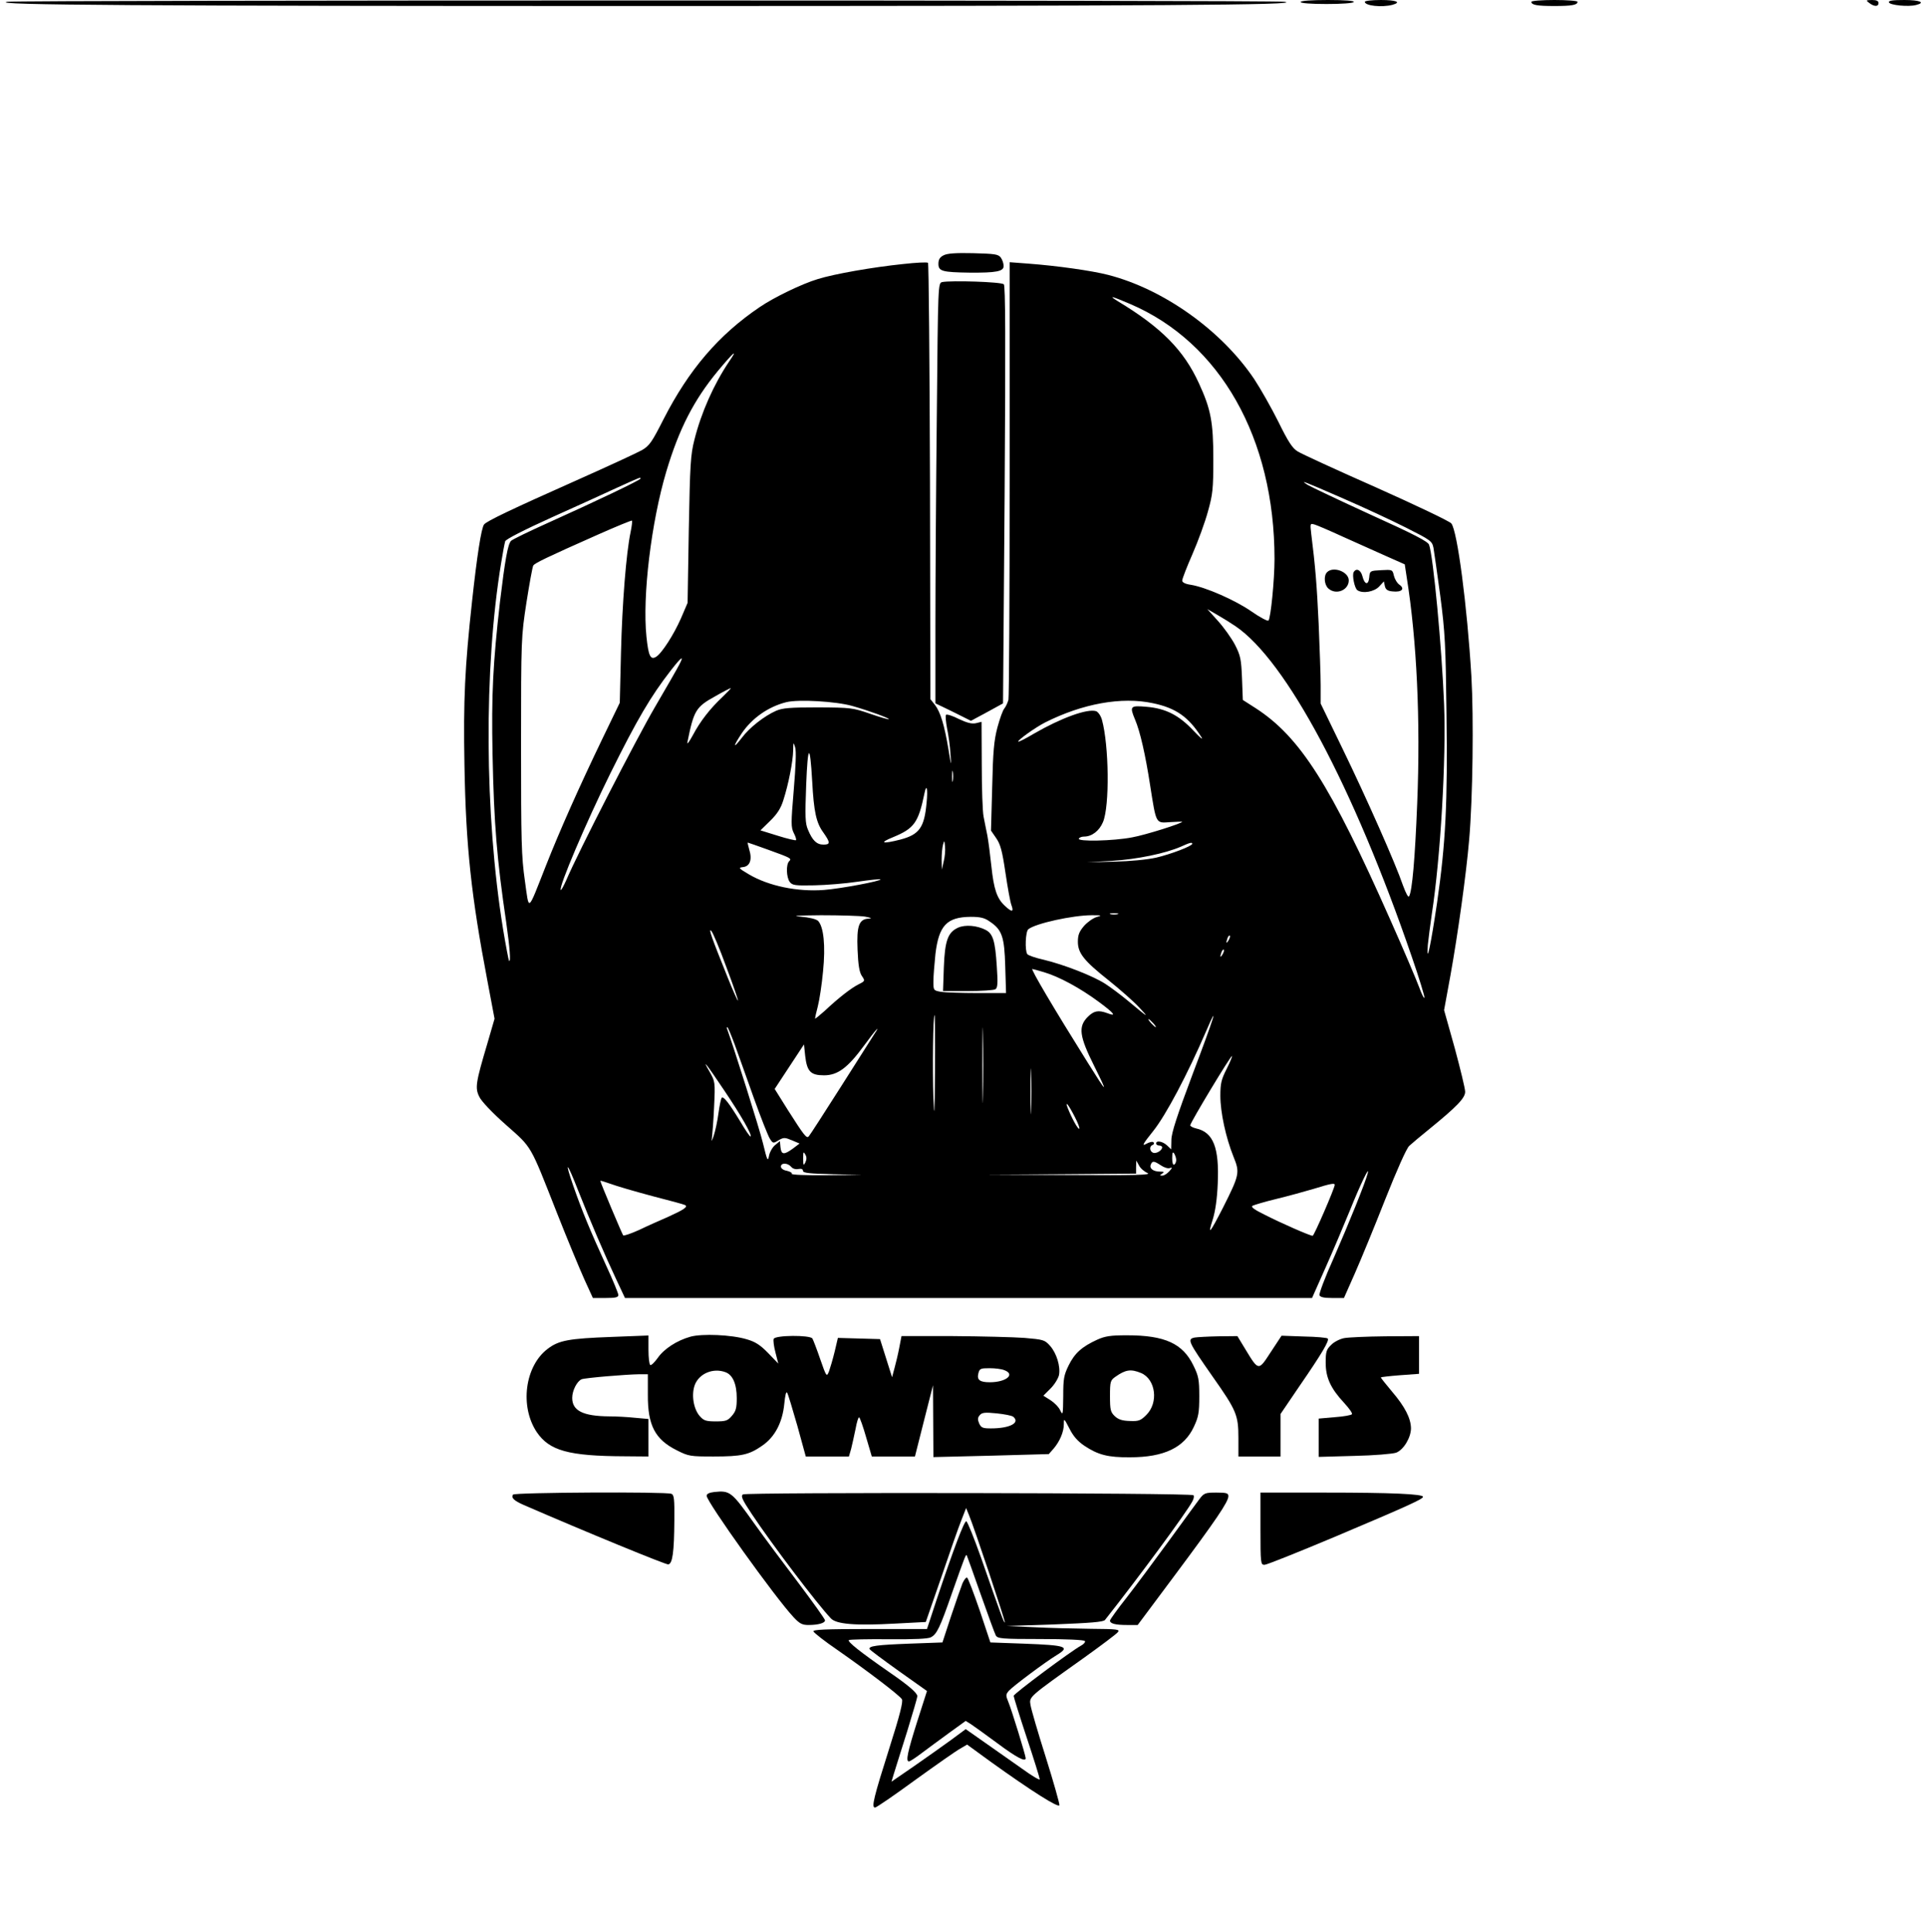
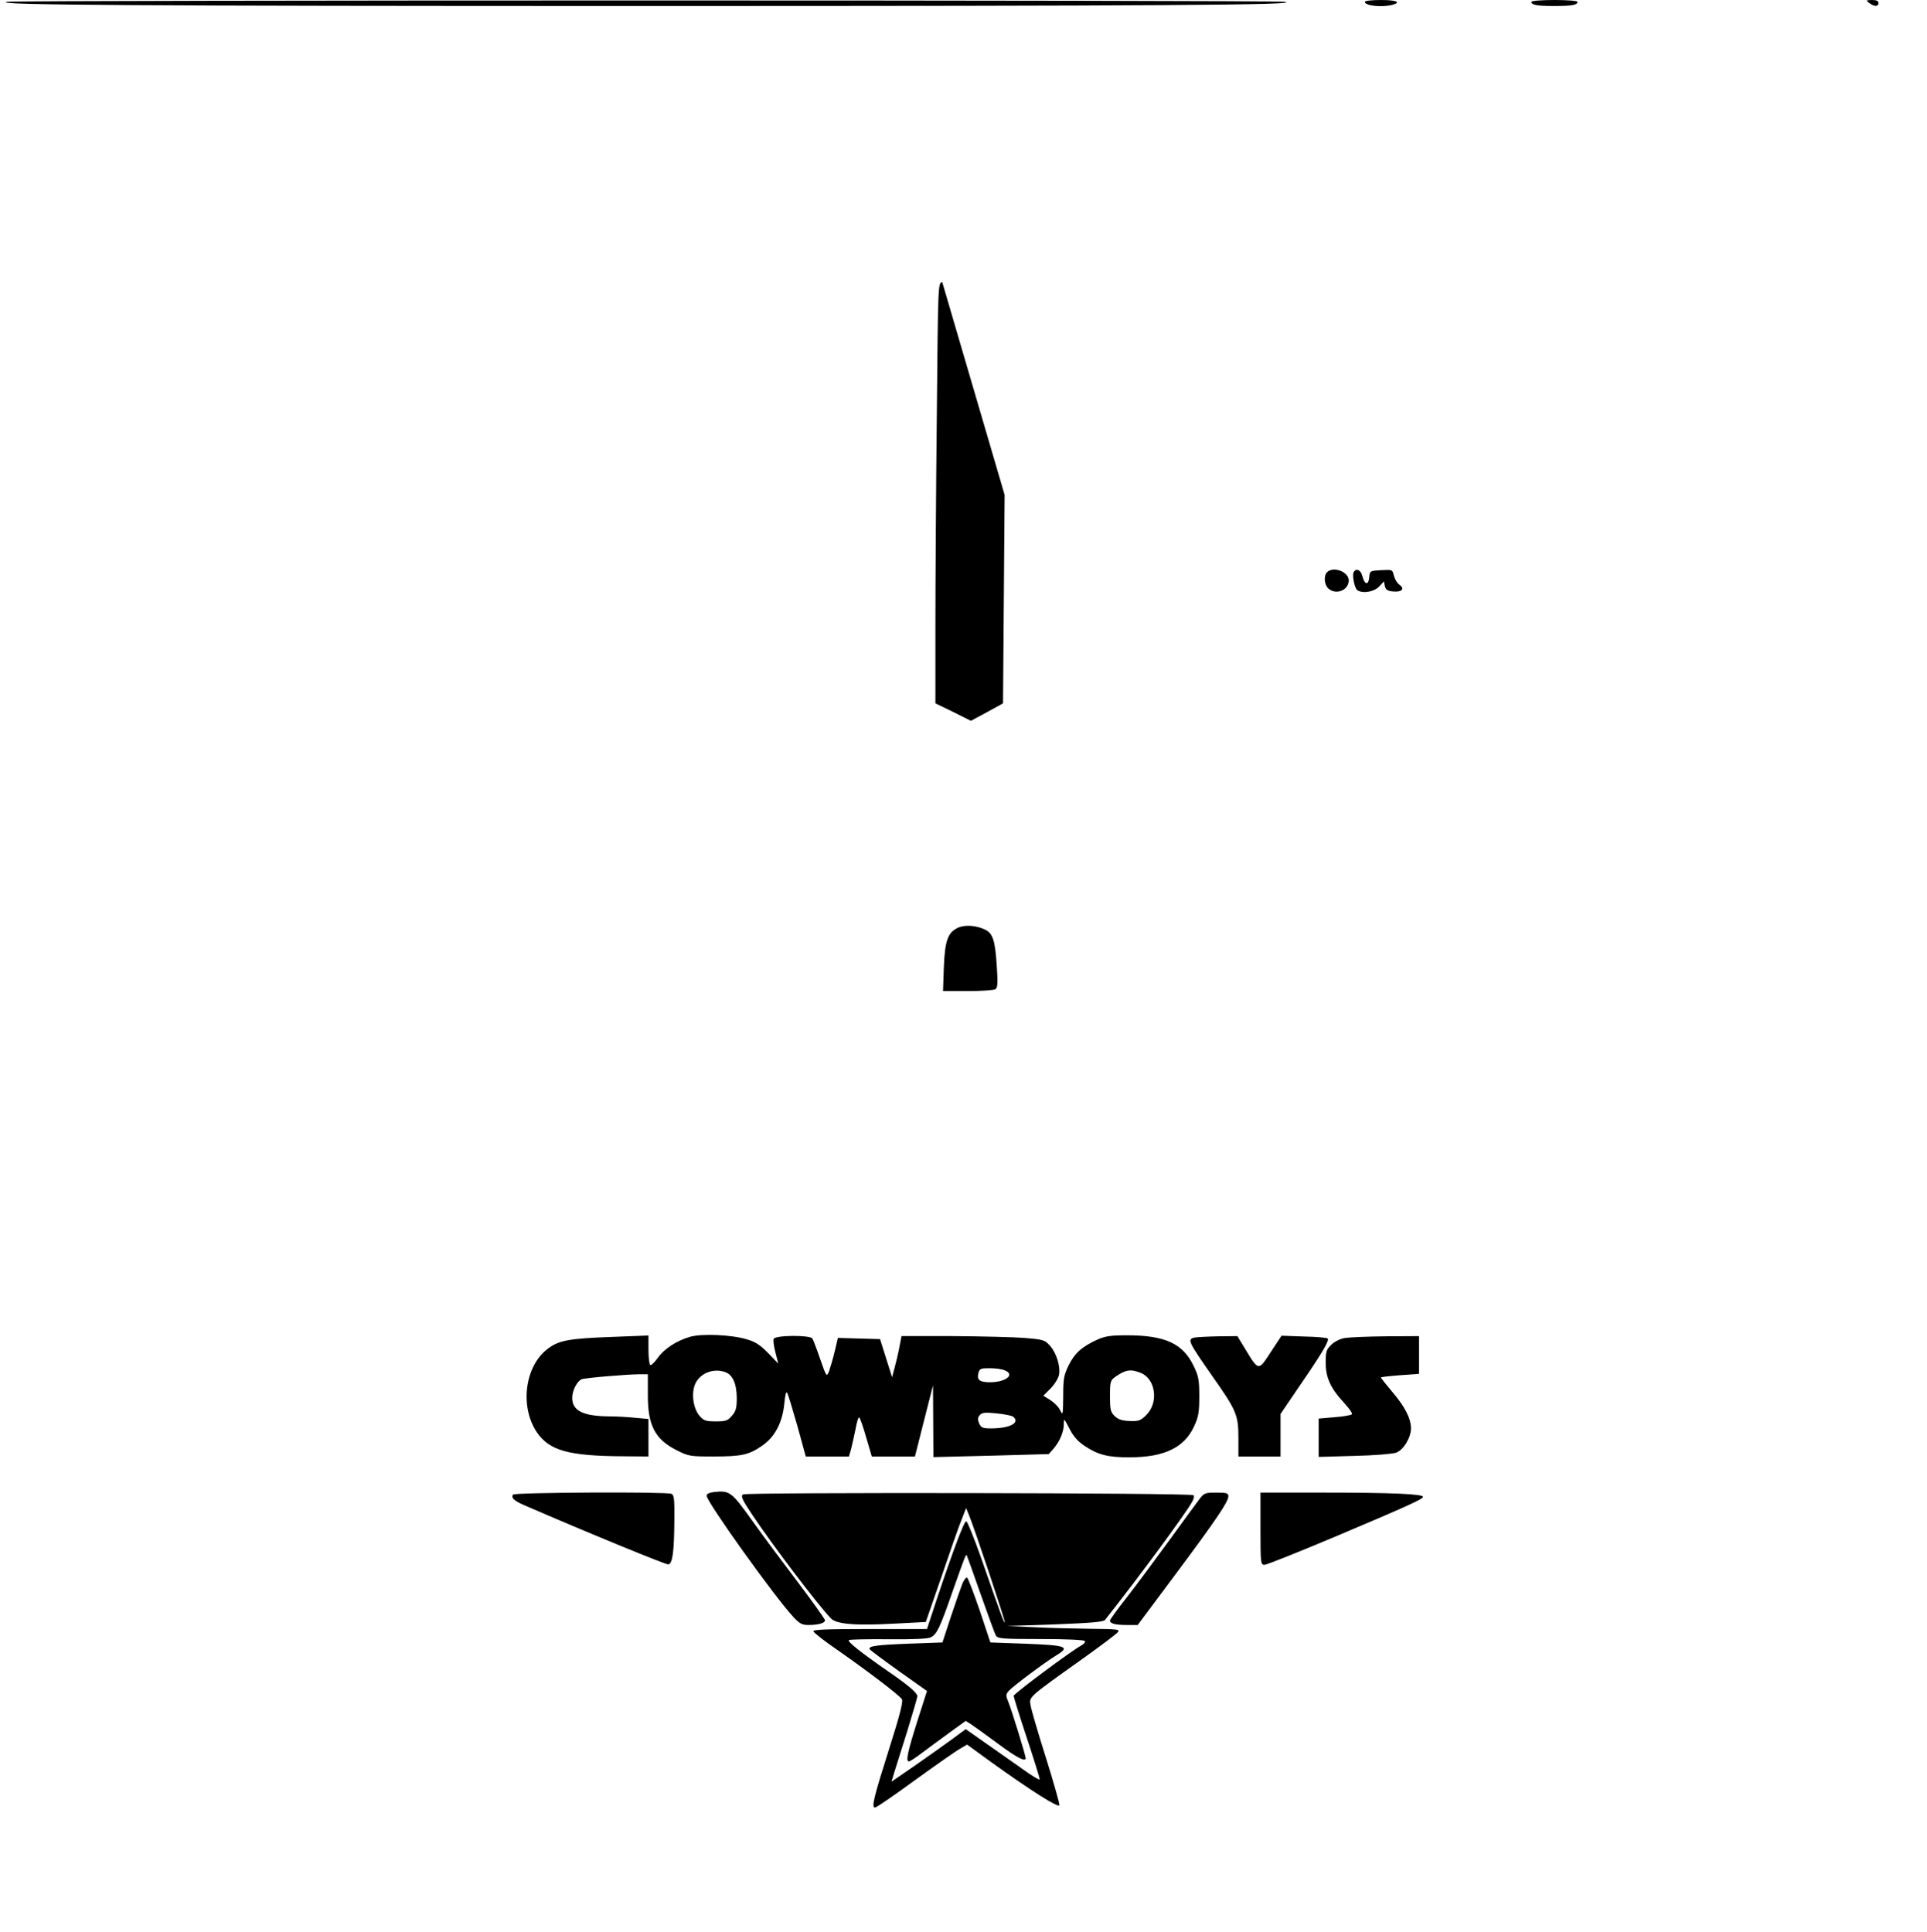
<svg xmlns="http://www.w3.org/2000/svg" version="1.0" width="720pt" height="722pt" viewBox="0 0 960 963" preserveAspectRatio="xMidYMid meet">
  <g transform="translate(0,963) scale(0.1,-0.1)" fill="#000000" stroke="none">
    <path d="M35 9621 c-99 -16 678 -21 3176 -21 2554 0 3292 5 3189 21 -55 9 -6309 9 -6365 0z" />
-     <path d="M6480 9620 c0 -6 50 -10 129 -10 76 0 132 4 136 10 4 6 -42 10 -129 10 -84 0 -136 -4 -136 -10z" />
    <path d="M6800 9621 c0 -20 85 -29 138 -15 46 13 19 24 -58 24 -44 0 -80 -4 -80 -9z" />
    <path d="M7630 9621 c0 -16 29 -21 115 -21 86 0 115 5 115 21 0 5 -52 9 -115 9 -63 0 -115 -4 -115 -9z" />
    <path d="M9314 9615 c25 -19 46 -19 46 0 0 10 -10 15 -32 15 -31 -1 -32 -1 -14 -15z" />
-     <path d="M9412 9618 c5 -14 97 -23 135 -13 49 12 20 25 -58 25 -60 0 -80 -3 -77 -12z" />
-     <path d="M4700 8357 c-18 -9 -25 -21 -25 -42 0 -37 19 -42 155 -44 133 -1 170 6 170 33 0 12 -6 31 -14 42 -13 17 -29 19 -138 22 -87 2 -130 -1 -148 -11z" />
-     <path d="M4500 8314 c-154 -16 -342 -49 -426 -75 -80 -24 -220 -92 -290 -140 -204 -138 -353 -312 -479 -559 -58 -114 -70 -132 -108 -154 -23 -13 -170 -81 -325 -150 -328 -146 -447 -203 -461 -220 -14 -16 -36 -161 -60 -382 -36 -330 -44 -492 -38 -818 7 -405 34 -653 114 -1073 l36 -191 -36 -124 c-58 -195 -62 -221 -40 -265 10 -22 66 -81 133 -140 132 -117 118 -94 254 -439 52 -132 114 -281 137 -332 l42 -92 63 0 c49 0 64 3 64 15 0 7 -27 74 -61 147 -79 173 -119 269 -164 398 -46 133 -31 119 25 -25 59 -150 132 -320 187 -437 l46 -98 1712 0 1712 0 68 153 c37 83 91 211 120 282 52 130 102 233 89 185 -11 -44 -93 -247 -170 -423 -42 -93 -73 -176 -70 -183 4 -10 23 -14 63 -14 l59 0 54 122 c30 68 98 233 151 368 60 151 106 254 120 268 13 12 58 50 99 83 140 114 180 156 180 187 0 16 -24 114 -52 218 l-53 189 32 175 c36 200 78 499 93 675 18 207 23 607 11 815 -21 350 -70 725 -100 761 -9 11 -177 91 -374 179 -197 87 -373 168 -392 180 -26 16 -47 48 -96 148 -35 70 -89 165 -120 212 -163 243 -452 449 -729 520 -82 21 -252 45 -397 56 l-93 7 0 -1077 c0 -592 -3 -1089 -6 -1104 -4 -15 -13 -34 -20 -43 -8 -8 -23 -51 -35 -95 -17 -65 -22 -119 -26 -297 l-6 -217 26 -38 c21 -30 30 -63 46 -172 11 -74 24 -147 30 -162 13 -35 2 -36 -33 -3 -39 36 -55 82 -67 197 -6 57 -15 126 -20 153 -6 28 -14 70 -19 95 -5 25 -9 141 -9 258 l-1 214 -29 -7 c-20 -4 -44 2 -84 21 -31 16 -60 25 -64 21 -4 -4 -1 -34 5 -67 7 -33 15 -90 17 -127 5 -66 4 -66 -10 22 -20 120 -40 186 -67 221 l-23 29 -2 1084 c-2 597 -6 1088 -10 1091 -5 4 -60 1 -123 -6z m1130 -199 c450 -192 720 -670 720 -1271 0 -105 -19 -295 -30 -307 -4 -5 -43 16 -86 46 -81 56 -227 120 -301 132 -28 4 -43 12 -43 21 0 9 23 68 51 132 28 64 63 160 77 212 24 85 27 113 27 260 0 186 -12 250 -72 380 -75 164 -186 277 -403 408 -50 31 -34 27 60 -13z m-1998 -287 c-76 -113 -139 -254 -173 -390 -19 -74 -22 -121 -28 -448 l-6 -365 -33 -77 c-35 -80 -95 -174 -124 -192 -28 -17 -38 4 -48 100 -21 202 24 572 99 824 64 214 138 357 257 501 80 96 102 114 56 47z m-442 -584 c0 -7 -227 -115 -458 -219 -96 -43 -180 -84 -187 -91 -16 -17 -30 -96 -55 -304 -35 -308 -43 -462 -37 -760 7 -350 22 -525 68 -837 18 -127 24 -201 14 -192 -2 3 -16 75 -30 160 -92 569 -96 1297 -9 1824 8 50 17 97 20 107 3 10 93 56 232 119 125 56 274 124 332 151 115 52 110 50 110 42z m3505 -100 c99 -43 239 -108 310 -144 123 -62 130 -67 137 -100 3 -19 19 -127 34 -240 24 -184 27 -245 31 -589 6 -442 -4 -643 -47 -941 -31 -210 -54 -320 -46 -210 3 30 12 100 20 155 43 279 72 774 61 1045 -11 277 -54 741 -75 795 -6 16 -77 53 -292 150 -155 71 -296 138 -313 148 -42 27 -24 20 180 -69z m-3554 -166 c-22 -104 -42 -355 -48 -602 l-6 -249 -85 -176 c-119 -247 -214 -461 -283 -636 -94 -238 -83 -230 -105 -74 -17 119 -19 194 -19 674 0 535 1 542 27 712 15 95 30 178 34 184 7 12 67 41 324 155 90 40 166 71 168 69 2 -2 -1 -28 -7 -57z m3549 -23 c63 -28 159 -71 212 -95 l97 -43 10 -66 c50 -312 69 -713 52 -1127 -11 -276 -25 -434 -40 -461 -4 -9 -15 11 -31 54 -37 109 -182 436 -301 681 l-109 225 0 91 c0 50 -5 188 -10 306 -9 195 -17 290 -37 449 -6 53 -6 53 18 46 13 -4 76 -31 139 -60z m-535 -446 c253 -171 588 -800 879 -1648 37 -107 65 -199 63 -204 -2 -6 -14 18 -27 54 -13 35 -77 186 -143 334 -298 673 -450 912 -671 1055 l-64 41 -4 107 c-4 96 -7 113 -35 168 -18 34 -56 87 -85 119 l-53 59 50 -29 c28 -16 68 -41 90 -56z m-2771 -191 c-9 -18 -64 -114 -122 -213 -94 -161 -384 -726 -442 -863 -13 -29 -25 -51 -27 -48 -12 12 125 334 247 581 134 270 201 384 302 514 53 68 67 77 42 29z m216 -161 c-63 -59 -112 -122 -149 -192 -18 -33 -30 -49 -27 -35 32 159 42 176 138 229 40 23 75 41 78 41 3 0 -15 -19 -40 -43z m646 -46 c85 -24 187 -62 182 -66 -2 -2 -44 10 -93 27 -87 30 -96 31 -260 32 -139 0 -177 -3 -209 -17 -59 -26 -133 -84 -171 -135 -45 -58 -45 -45 0 23 51 75 131 132 222 155 61 15 248 4 329 -19z m1497 14 c116 -24 179 -69 243 -170 10 -16 -7 -2 -39 32 -73 78 -139 112 -236 120 -80 7 -84 3 -56 -64 25 -58 52 -177 75 -327 31 -196 27 -189 100 -184 33 2 60 3 60 2 0 -8 -183 -66 -250 -78 -93 -18 -275 -22 -265 -6 3 6 15 10 26 10 39 0 76 29 94 72 34 80 30 383 -5 510 -6 21 -19 39 -29 43 -44 14 -175 -34 -310 -112 -40 -24 -76 -42 -78 -40 -6 6 85 71 134 96 187 94 381 129 536 96z m-1789 -433 c-14 -166 -14 -185 0 -214 9 -17 14 -33 11 -36 -2 -2 -43 7 -90 22 l-87 27 49 48 c35 34 53 63 65 102 26 80 48 194 49 247 1 44 1 45 10 17 6 -19 3 -94 -7 -213z m92 43 c8 -150 20 -206 55 -254 36 -51 36 -61 1 -61 -34 0 -55 21 -77 74 -14 32 -15 65 -9 224 8 204 19 210 30 17z m701 3 c-2 -13 -4 -3 -4 22 0 25 2 35 4 23 2 -13 2 -33 0 -45z m-131 -109 c-11 -124 -36 -159 -131 -184 -90 -23 -108 -17 -36 12 106 44 126 72 157 221 10 49 17 18 10 -49z m85 -294 l-9 -40 -1 50 c0 28 3 61 7 75 6 23 7 22 10 -10 2 -19 -1 -53 -7 -75z m-876 60 c116 -42 120 -44 106 -58 -16 -16 -14 -80 3 -103 13 -17 26 -19 122 -17 58 1 156 9 216 18 61 9 112 14 114 12 8 -8 -200 -47 -281 -53 -132 -10 -275 19 -375 78 -52 31 -53 33 -28 36 34 4 46 38 30 88 -5 19 -9 34 -7 34 2 0 47 -16 100 -35z m2115 29 c0 -11 -107 -52 -180 -69 -45 -10 -128 -18 -210 -20 l-135 -3 125 7 c127 8 266 37 344 71 44 20 56 23 56 14z m-372 -351 c-10 -2 -26 -2 -35 0 -10 3 -2 5 17 5 19 0 27 -2 18 -5z m-1258 -12 c31 -6 36 -9 18 -10 -49 -2 -61 -36 -56 -155 3 -75 9 -112 21 -130 17 -25 17 -26 -15 -42 -38 -19 -101 -68 -170 -133 -27 -24 -48 -41 -48 -38 0 3 6 31 14 61 8 31 20 109 26 174 13 129 3 223 -25 252 -10 9 -43 17 -88 21 -48 4 -13 6 103 7 96 0 195 -3 220 -7z m1154 -2 c-18 -5 -46 -25 -63 -44 -24 -28 -31 -45 -31 -79 0 -57 30 -95 155 -194 55 -44 123 -104 150 -133 53 -57 48 -54 -55 32 -36 30 -87 68 -115 86 -61 39 -205 95 -305 119 -41 9 -78 22 -82 28 -13 18 -9 113 5 124 35 29 222 70 317 70 49 0 52 -1 24 -9z m-534 -22 c62 -41 74 -76 78 -224 l4 -133 -143 0 c-79 0 -161 3 -181 6 -38 7 -38 7 -38 53 0 25 5 86 10 135 17 143 57 185 176 186 47 0 69 -5 94 -23z m-1312 -227 c34 -90 60 -166 58 -168 -2 -1 -25 50 -51 115 -80 199 -98 249 -82 233 8 -8 42 -89 75 -180z m2503 133 c-12 -20 -14 -14 -5 12 4 9 9 14 11 11 3 -2 0 -13 -6 -23z m-30 -70 c-12 -20 -14 -14 -5 12 4 9 9 14 11 11 3 -2 0 -13 -6 -23z m-890 -89 c75 -22 180 -79 272 -147 80 -59 92 -76 43 -57 -44 16 -66 12 -97 -19 -48 -48 -42 -96 32 -244 72 -145 67 -142 -33 18 -169 270 -284 465 -275 465 2 0 28 -7 58 -16z m-304 -616 c-1 -84 -3 -16 -3 152 0 168 2 236 3 153 2 -84 2 -222 0 -305z m-239 125 c-2 -221 -3 -249 -8 -138 -5 148 -2 415 6 415 2 0 3 -125 2 -277z m1285 -14 c-78 -208 -107 -296 -107 -331 l-1 -47 -21 20 c-22 20 -54 26 -54 9 0 -5 7 -10 15 -10 8 0 15 -4 15 -9 0 -15 -29 -33 -45 -27 -18 7 -20 33 -2 39 6 2 8 8 4 13 -5 5 -21 1 -37 -8 -23 -13 -16 0 36 65 63 79 170 281 264 499 65 151 39 67 -67 -213z m-198 251 c10 -11 16 -20 13 -20 -3 0 -13 9 -23 20 -10 11 -16 20 -13 20 3 0 13 -9 23 -20z m-2085 -107 c18 -49 60 -168 95 -266 35 -98 71 -189 80 -203 15 -24 17 -24 43 -8 26 15 31 15 67 0 l38 -16 -33 -25 c-45 -33 -58 -31 -62 6 l-3 31 -23 -19 c-13 -10 -27 -34 -31 -53 -6 -32 -9 -27 -30 60 -17 72 -146 480 -178 568 -3 6 -3 12 0 12 3 0 19 -39 37 -87z m694 50 c-10 -16 -85 -134 -167 -263 -82 -129 -153 -239 -158 -244 -11 -12 -21 0 -105 132 l-65 104 73 111 73 111 6 -57 c9 -78 27 -97 94 -97 68 0 118 37 200 149 57 78 87 111 49 54z m783 -375 c-1 -51 -3 -10 -3 92 0 102 2 143 3 93 2 -51 2 -135 0 -185z m974 203 c-26 -51 -31 -72 -31 -133 0 -82 27 -208 66 -305 32 -78 29 -90 -53 -253 -65 -127 -78 -143 -51 -59 13 42 22 104 25 180 8 178 -22 255 -107 274 -17 4 -30 11 -30 16 0 13 203 350 208 345 2 -2 -10 -31 -27 -65z m-2503 -107 c83 -123 139 -221 131 -229 -3 -2 -26 31 -51 74 -56 92 -84 128 -93 119 -3 -3 -11 -38 -16 -76 -5 -39 -16 -90 -24 -114 -9 -26 -13 -31 -9 -13 2 17 8 87 11 157 6 125 5 127 -22 175 -43 74 -16 40 73 -93z m1747 -132 c15 -29 25 -55 22 -58 -6 -6 -39 55 -58 104 -15 40 5 15 36 -46z m-1343 -226 c-9 -18 -11 -16 -11 19 0 33 1 37 10 21 8 -12 8 -25 1 -40z m1848 12 c0 -9 -4 -20 -10 -23 -6 -4 -10 9 -10 32 0 28 3 34 10 23 5 -8 10 -23 10 -32z m-143 -65 c22 -10 -56 -12 -392 -10 l-420 2 378 2 377 3 0 33 1 32 14 -25 c7 -14 26 -30 42 -37z m67 38 c16 -11 36 -17 45 -13 13 4 12 1 -3 -16 -11 -12 -26 -22 -35 -22 -14 0 -14 2 -1 10 12 8 10 10 -10 10 -34 0 -54 15 -47 34 8 21 16 20 51 -3z m-1843 -7 c7 -9 22 -14 36 -11 15 3 23 -1 23 -9 0 -11 33 -14 148 -17 l147 -3 -178 -2 c-100 -1 -176 2 -173 7 3 5 -8 11 -24 15 -18 3 -30 12 -30 21 0 20 34 19 51 -1z m-692 -146 c86 -22 160 -42 164 -45 14 -9 -7 -23 -84 -58 -41 -18 -107 -47 -146 -66 -40 -18 -75 -30 -79 -27 -5 6 -114 264 -114 272 0 2 23 -5 51 -15 29 -11 122 -38 208 -61z m3401 56 c0 -16 -103 -254 -110 -254 -13 0 -157 63 -239 105 -53 26 -71 39 -60 45 8 4 61 20 119 34 58 14 141 37 185 50 84 26 105 30 105 20z" />
    <path d="M6612 6778 c-18 -18 -14 -63 6 -81 38 -35 102 -9 102 40 0 43 -77 72 -108 41z" />
    <path d="M6745 6779 c-10 -14 4 -82 18 -91 27 -18 83 -8 108 18 l24 26 5 -24 c4 -17 14 -24 39 -26 45 -5 62 13 34 33 -12 8 -24 29 -28 45 -7 31 -8 31 -63 28 -56 -3 -57 -3 -60 -36 -4 -41 -23 -37 -34 6 -8 31 -30 42 -43 21z" />
    <path d="M4773 5006 c-51 -23 -66 -65 -71 -198 l-4 -118 123 0 c68 0 130 4 138 9 11 7 13 29 7 113 -8 128 -19 164 -56 183 -43 22 -101 27 -137 11z" />
-     <path d="M4694 8224 c-21 -5 -21 -7 -27 -666 -4 -364 -7 -835 -7 -1048 l0 -386 89 -43 88 -44 80 43 80 44 8 1039 c5 782 4 1042 -4 1050 -12 12 -262 20 -307 11z" />
+     <path d="M4694 8224 c-21 -5 -21 -7 -27 -666 -4 -364 -7 -835 -7 -1048 l0 -386 89 -43 88 -44 80 43 80 44 8 1039 z" />
    <path d="M3439 2967 c-68 -19 -132 -61 -163 -106 -16 -22 -32 -38 -37 -35 -5 3 -9 37 -9 76 l0 71 -182 -7 c-216 -8 -265 -17 -321 -60 -113 -86 -139 -286 -54 -414 63 -93 158 -120 440 -121 l117 -1 0 94 0 93 -67 6 c-38 4 -95 7 -128 7 -131 1 -185 28 -185 92 0 37 24 83 47 93 19 7 219 24 289 25 l41 0 0 -102 c-1 -153 36 -223 144 -277 59 -30 68 -31 183 -31 140 0 177 8 243 54 63 43 101 116 110 209 4 41 9 63 14 55 5 -7 27 -82 51 -165 l42 -153 108 0 107 0 11 38 c5 20 15 65 22 99 6 34 14 60 18 58 4 -2 20 -47 35 -100 l28 -95 107 0 108 0 45 178 45 177 1 -179 1 -179 288 7 287 8 23 26 c32 37 52 85 52 123 0 31 1 30 28 -22 19 -38 41 -63 75 -86 68 -45 117 -58 227 -57 169 0 270 48 318 152 23 49 27 70 27 152 0 84 -4 102 -29 153 -53 110 -142 151 -331 151 -82 0 -109 -4 -149 -22 -76 -35 -112 -67 -142 -128 -24 -49 -27 -67 -27 -154 -1 -93 -2 -97 -15 -70 -8 17 -30 39 -49 51 l-35 22 36 36 c20 20 38 50 42 67 8 43 -12 109 -45 146 -26 29 -33 31 -127 39 -54 4 -215 8 -356 9 l-257 0 -11 -57 c-6 -32 -17 -78 -24 -103 l-12 -45 -30 95 -30 95 -105 3 -105 3 -16 -68 c-9 -37 -22 -81 -28 -98 -12 -30 -13 -29 -44 60 -17 50 -35 96 -39 103 -12 18 -186 17 -193 -2 -3 -7 1 -38 9 -68 l14 -55 -51 53 c-39 40 -64 56 -106 68 -76 23 -223 29 -281 13z m1565 -167 c56 -21 8 -60 -73 -60 -50 0 -65 12 -57 44 6 24 11 26 56 26 27 0 60 -4 74 -10z m-1390 -10 c36 -13 56 -59 56 -129 0 -49 -4 -65 -24 -88 -21 -25 -31 -28 -81 -28 -49 0 -60 4 -80 27 -31 36 -42 107 -24 155 22 57 92 86 153 63z m2071 -4 c73 -31 88 -148 26 -209 -28 -28 -38 -32 -82 -30 -37 1 -57 7 -75 24 -21 20 -24 31 -24 100 0 73 2 79 28 97 50 35 76 39 127 18z m-637 -218 c36 -30 -17 -58 -111 -58 -41 0 -49 3 -59 25 -8 19 -8 28 3 41 11 13 25 15 84 9 38 -4 76 -11 83 -17z" />
    <path d="M5953 2963 c-40 -8 -34 -19 88 -194 119 -169 129 -192 129 -306 l0 -93 105 0 105 0 0 106 0 106 93 137 c113 164 152 230 142 239 -3 4 -57 9 -118 10 l-112 4 -54 -82 c-61 -94 -60 -95 -126 14 l-40 66 -95 -1 c-52 -1 -105 -4 -117 -6z" />
    <path d="M6697 2960 c-21 -4 -51 -19 -65 -34 -24 -23 -27 -35 -27 -89 0 -74 25 -128 92 -200 24 -26 42 -51 39 -56 -3 -5 -42 -12 -86 -15 l-80 -7 0 -96 0 -95 178 5 c97 2 191 10 208 16 37 14 74 75 74 122 -1 50 -30 107 -94 182 -31 37 -56 68 -56 71 0 2 43 7 95 11 l95 7 0 94 0 94 -167 -1 c-93 -1 -185 -5 -206 -9z" />
    <path d="M3558 2193 c-25 -3 -38 -9 -38 -19 0 -30 344 -511 434 -606 29 -31 42 -38 73 -38 50 0 83 10 83 23 0 6 -60 90 -133 187 -73 96 -172 229 -219 295 -114 160 -121 166 -200 158z" />
    <path d="M2555 2180 c-10 -16 4 -30 54 -52 311 -135 708 -298 720 -296 21 4 29 62 30 219 1 107 -1 128 -15 133 -28 11 -782 7 -789 -4z" />
    <path d="M3701 2181 c-12 -8 -4 -26 44 -98 102 -153 323 -445 394 -520 27 -29 121 -37 320 -26 l153 8 78 225 c42 124 87 252 100 284 l23 59 14 -34 c25 -59 183 -532 179 -536 -4 -4 -18 34 -118 321 -35 99 -68 181 -74 183 -10 3 -63 -137 -149 -394 l-47 -143 -285 0 c-223 0 -284 -3 -281 -12 3 -7 56 -49 119 -92 145 -101 310 -226 322 -246 7 -11 -11 -82 -62 -242 -78 -246 -91 -298 -72 -298 7 0 97 62 201 138 104 75 205 146 224 156 l34 20 118 -86 c202 -145 339 -232 342 -216 1 8 -29 115 -68 239 -39 123 -73 240 -76 260 -7 42 -11 38 267 236 85 61 161 118 168 127 12 14 -1 16 -135 17 -82 1 -210 4 -284 8 l-135 6 240 8 c177 7 242 12 250 22 166 210 406 535 436 592 7 13 9 26 5 30 -11 12 -2228 15 -2245 4z m1184 -496 c37 -105 71 -198 76 -207 9 -16 30 -18 224 -18 125 0 216 -4 220 -10 3 -5 -5 -15 -18 -22 -53 -29 -337 -241 -337 -251 0 -6 29 -99 65 -208 36 -108 65 -202 65 -208 0 -6 -39 17 -87 52 -49 34 -132 93 -185 130 l-97 68 -73 -54 c-40 -29 -123 -88 -185 -131 l-112 -77 13 43 c7 24 37 117 65 207 28 91 51 170 51 176 0 16 -44 54 -140 120 -144 100 -211 153 -201 160 6 3 95 5 199 4 127 -1 196 2 210 10 29 16 44 45 106 224 63 178 67 189 72 185 1 -2 33 -89 69 -193z" />
    <path d="M4795 1738 c-7 -18 -33 -92 -57 -164 l-43 -131 -165 -6 c-162 -6 -204 -12 -198 -27 2 -5 67 -53 145 -109 l141 -100 -49 -153 c-47 -149 -58 -198 -41 -198 5 0 33 18 63 41 30 22 91 68 137 101 l83 60 27 -17 c15 -10 75 -53 133 -96 94 -70 139 -93 139 -73 0 13 -71 244 -86 279 -14 34 -14 39 3 58 21 23 180 142 236 176 71 43 51 50 -163 58 l-166 6 -53 159 c-30 87 -58 161 -63 164 -4 3 -15 -10 -23 -28z" />
    <path d="M5976 2158 c-14 -18 -82 -112 -152 -208 -70 -96 -164 -223 -210 -282 -46 -58 -84 -111 -84 -116 0 -15 27 -22 85 -22 l53 0 185 248 c205 275 267 366 267 394 0 15 -8 18 -60 18 -55 0 -61 -2 -84 -32z" />
    <path d="M6280 2010 c0 -173 1 -180 20 -180 11 0 168 63 349 139 369 156 441 189 441 200 0 14 -158 21 -487 21 l-323 0 0 -180z" />
  </g>
</svg>